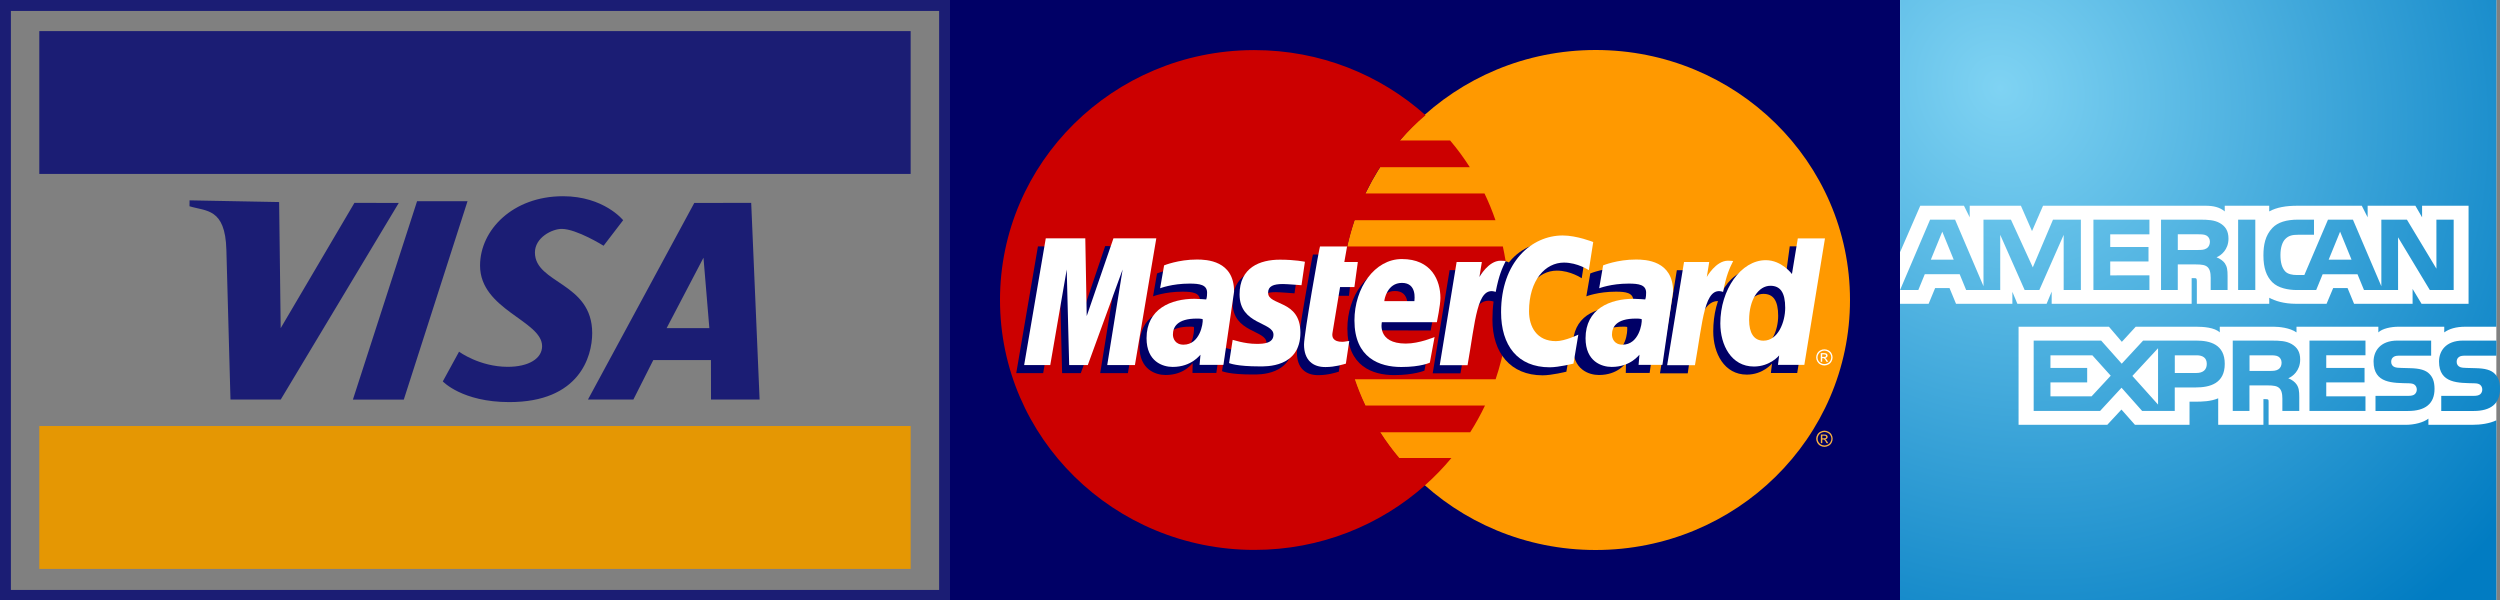
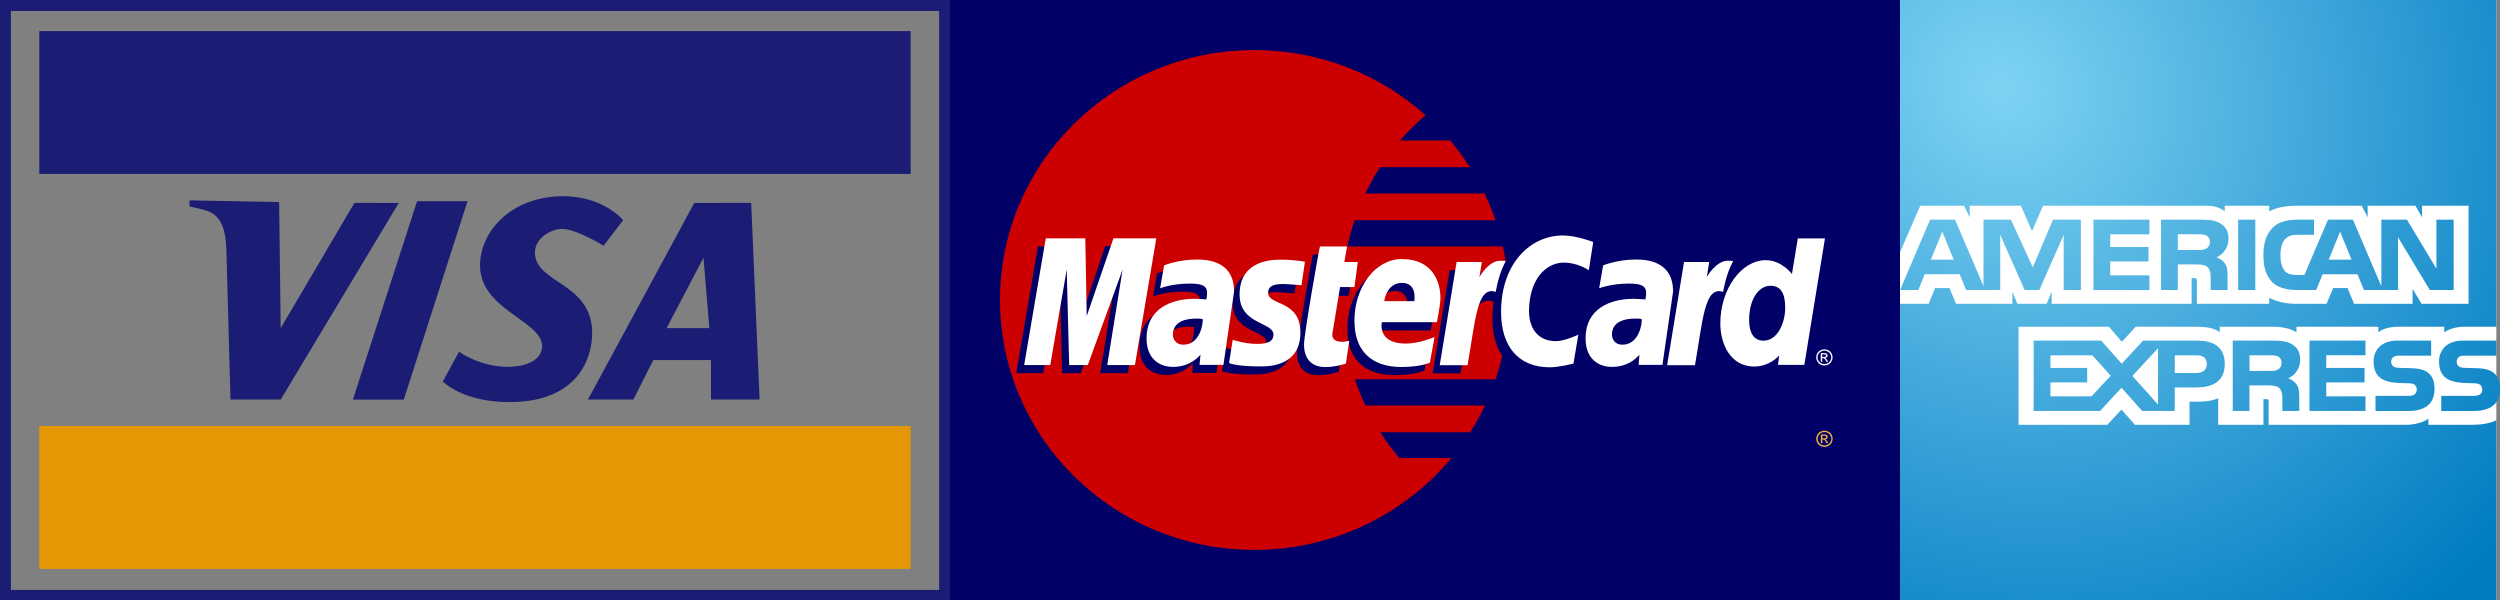
<svg xmlns="http://www.w3.org/2000/svg" version="1.1" id="Layer_1" x="0px" y="0px" width="100px" height="24px" viewBox="-300.5 252.5 100 24" enable-background="new -300.5 252.5 100 24" xml:space="preserve">
  <rect x="-300.5" y="252.5" width="100" height="24" fill="#808080" stroke="none" />
  <g>
    <path fill="#1B1D74" d="M-298.928,253.744h34.854v5.713h-34.854V253.744z" />
    <path fill="#1B1D74" d="M-300.5,252.5v24h38v-24H-300.5z M-300.064,252.938h37.129v23.16h-37.129V252.938z" />
    <path fill="#E59703" d="M-298.928,269.541h34.854v5.715h-34.854V269.541z" />
    <path fill="#1B1D74" d="M-292.92,260.75l0.002-0.236l3.583,0.068l0.063,5.043l2.949-5.01l1.774,0.002l-4.722,7.865h-2.01   c0,0-0.107-4.014-0.164-5.992C-291.491,260.813-292.26,260.957-292.92,260.75z M-286.384,268.484h2.036l2.549-7.936h-2.018   L-286.384,268.484L-286.384,268.484z M-276.357,262.33c0,0-1.08-0.674-1.676-0.674c-0.383,0-1.07,0.346-1.07,0.943   c0,1.25,2.291,1.191,2.291,3.225c0,0.953-0.525,2.76-3.315,2.76c-1.89,0-2.661-0.828-2.661-0.828l0.65-1.188   c0,0,0.822,0.605,1.947,0.605c0.834,0,1.375-0.328,1.375-0.826c0-1.02-2.482-1.455-2.482-3.223c0-1.428,1.313-2.775,3.316-2.775   c1.643,0,2.408,0.959,2.408,0.959L-276.357,262.33L-276.357,262.33z M-270.452,260.615l-2.276,0.002l-4.254,7.865h1.817l0.797-1.58   h2.306l0.002,1.58h1.944L-270.452,260.615L-270.452,260.615z M-272.361,262.809l0.235,2.816h-1.709L-272.361,262.809   L-272.361,262.809z" />
  </g>
  <rect x="-262.5" y="252.5" fill="#000066" width="38" height="24" />
  <g id="layer1">
    <g id="g10305">
-       <path id="path2268" fill="#FF9900" d="M-226.5,264.5c0.001,5.522-4.553,9.998-10.173,10c-5.619,0.002-10.176-4.475-10.177-9.995    c0-0.001,0-0.003,0-0.005c-0.001-5.522,4.553-9.998,10.173-10c5.619-0.002,10.175,4.475,10.177,9.995    C-226.5,264.496-226.5,264.498-226.5,264.5z" />
      <path id="path1350" fill="#CC0000" d="M-250.39,254.504c-5.586,0.033-10.11,4.499-10.11,9.996c0,5.519,4.559,9.996,10.175,9.996    c2.636,0,5.039-0.987,6.847-2.603v-0.002h0.001c0.37-0.33,0.716-0.688,1.033-1.07h-2.085c-0.277-0.33-0.532-0.675-0.759-1.03    h3.596c0.218-0.343,0.416-0.701,0.592-1.07h-4.782c-0.163-0.343-0.304-0.694-0.425-1.05h5.632    c0.338-0.998,0.523-2.063,0.523-3.171c0-0.735-0.082-1.45-0.234-2.142h-6.22c0.078-0.354,0.176-0.705,0.29-1.049h5.635    c-0.125-0.366-0.273-0.725-0.439-1.071h-4.762c0.172-0.36,0.367-0.712,0.584-1.049h3.591c-0.238-0.375-0.502-0.733-0.789-1.071    h-2.003c0.31-0.358,0.65-0.695,1.021-1.01c-1.81-1.617-4.211-2.604-6.849-2.604C-250.346,254.504-250.367,254.504-250.39,254.504z    " />
      <path id="use9412" fill="#FCB340" d="M-227.521,269.726c0.054,0,0.109,0.016,0.161,0.043c0.054,0.028,0.094,0.067,0.124,0.12    c0.028,0.052,0.042,0.104,0.042,0.162c0,0.055-0.014,0.108-0.042,0.159c-0.03,0.054-0.07,0.095-0.123,0.121    c-0.052,0.028-0.106,0.044-0.163,0.044s-0.113-0.016-0.164-0.044c-0.052-0.026-0.092-0.067-0.122-0.121    c-0.03-0.051-0.045-0.104-0.045-0.159c0-0.058,0.015-0.11,0.045-0.162c0.029-0.053,0.069-0.092,0.123-0.12    C-227.63,269.741-227.578,269.726-227.521,269.726 M-227.521,269.78c-0.046,0-0.091,0.011-0.136,0.036    c-0.042,0.021-0.078,0.055-0.101,0.099c-0.024,0.043-0.038,0.088-0.038,0.136c0,0.046,0.012,0.09,0.037,0.131    c0.025,0.043,0.059,0.078,0.101,0.102c0.044,0.022,0.09,0.035,0.138,0.035c0.047,0,0.093-0.013,0.137-0.035    c0.043-0.025,0.078-0.057,0.101-0.102c0.023-0.042,0.037-0.087,0.037-0.131c0-0.048-0.012-0.093-0.038-0.136    c-0.024-0.044-0.059-0.078-0.102-0.099C-227.43,269.791-227.476,269.78-227.521,269.78 M-227.666,270.228v-0.346h0.122    c0.042,0,0.071,0.002,0.09,0.009c0.018,0.007,0.033,0.018,0.044,0.034c0.01,0.016,0.017,0.031,0.017,0.051    c0,0.025-0.009,0.047-0.028,0.066c-0.018,0.02-0.042,0.029-0.072,0.031c0.012,0.006,0.023,0.011,0.03,0.018    c0.015,0.015,0.031,0.038,0.052,0.069l0.042,0.067h-0.07l-0.03-0.055c-0.026-0.043-0.045-0.069-0.061-0.08    c-0.011-0.009-0.026-0.012-0.046-0.012h-0.033v0.146H-227.666 M-227.608,270.032h0.069c0.033,0,0.056-0.005,0.068-0.014    c0.011-0.011,0.018-0.023,0.018-0.039c0-0.011-0.003-0.02-0.009-0.026c-0.005-0.009-0.015-0.015-0.025-0.02    c-0.01-0.004-0.029-0.006-0.056-0.006h-0.065V270.032" />
    </g>
    <g id="g16480">
      <g id="g13802" transform="translate(-13.744,15.994)">
        <path id="path13804" fill="#000066" d="M-233.203,251.373l0.135-0.903c-0.074,0-0.184,0.03-0.279,0.03     c-0.377,0-0.424-0.197-0.395-0.343l0.372-1.82h0.573l0.118-1.026h-0.539l0.109-0.623h-1.13c-0.024,0.023-0.64,3.502-0.64,3.924     c0,0.625,0.359,0.906,0.863,0.9C-233.62,251.51-233.312,251.404-233.203,251.373z" />
        <path id="path13806" fill="#000066" d="M-232.861,249.65c0,1.504,1.01,1.86,1.871,1.86c0.795,0,1.212-0.179,1.212-0.179     l0.19-1.028c0,0-0.671,0.269-1.217,0.269c-1.165,0-0.959-0.853-0.959-0.853l2.235,0.007c0,0,0.142-0.688,0.142-0.971     c0-0.702-0.389-1.563-1.579-1.563C-232.054,247.194-232.861,248.346-232.861,249.65z M-230.96,248.146     c0.611,0,0.498,0.677,0.498,0.729h-1.203C-231.665,248.806-231.55,248.146-230.96,248.146z" />
        <path id="path13808" fill="#000066" d="M-224.101,251.373l0.194-1.159c0,0-0.532,0.261-0.896,0.261     c-0.767,0-1.077-0.577-1.077-1.194c0-1.258,0.661-1.95,1.397-1.95c0.551,0,0.995,0.306,0.995,0.306l0.178-1.127     c0,0-0.524-0.371-1.087-0.373c-1.693-0.008-2.662,1.15-2.662,3.153c0,1.328,0.718,2.229,2.011,2.229     C-224.682,251.519-224.101,251.373-224.101,251.373z" />
        <path id="path13810" fill="#000066" d="M-239.162,247.208c-0.743,0-1.313,0.236-1.313,0.236l-0.159,0.916     c0,0,0.471-0.187,1.181-0.187c0.404,0,0.699,0.044,0.699,0.366c0,0.195-0.037,0.268-0.037,0.268s-0.317-0.026-0.467-0.026     c-1.057,0-1.92,0.394-1.92,1.576c0,0.935,0.646,1.149,1.046,1.149c0.764,0,1.066-0.475,1.083-0.477l-0.008,0.395h0.954     l0.426-2.932C-237.675,247.249-238.779,247.208-239.162,247.208z M-238.998,249.589c0.021,0.18-0.047,1.026-0.698,1.026     c-0.338,0-0.425-0.254-0.425-0.403c0-0.289,0.161-0.639,0.955-0.639C-238.981,249.572-239.028,249.585-238.998,249.589z" />
        <path id="path13812" fill="#000066" d="M-236.66,251.486c0.244,0,1.639,0.061,1.639-1.354c0-1.321-1.291-1.061-1.291-1.593     c0-0.263,0.21-0.347,0.594-0.347c0.153,0,0.742,0.048,0.742,0.048l0.137-0.939c0,0-0.38-0.085-1-0.085     c-0.802,0-1.616,0.314-1.616,1.391c0,1.218,1.357,1.096,1.357,1.608c0,0.345-0.379,0.371-0.671,0.371     c-0.506,0-0.961-0.17-0.963-0.163l-0.144,0.931C-237.85,251.363-237.569,251.486-236.66,251.486z" />
        <path id="path13814" fill="#000066" d="M-215.166,246.358l-0.194,1.433c0,0-0.409-0.554-1.047-0.554     c-1.201,0-1.819,1.177-1.819,2.528c0,0.872,0.441,1.726,1.343,1.726c0.648,0,1.008-0.443,1.008-0.443l-0.046,0.378h1.053     l0.829-5.061L-215.166,246.358z M-215.629,249.144c0,0.563-0.283,1.313-0.871,1.313c-0.39,0-0.573-0.323-0.573-0.827     c0-0.826,0.377-1.369,0.854-1.369C-215.829,248.261-215.629,248.524-215.629,249.144z" />
        <path id="path13816" fill="#000066" d="M-245.029,251.431l0.661-3.821l0.097,3.821h0.747l1.392-3.821l-0.616,3.821h1.108     l0.854-5.069l-1.763-0.013l-1.047,3.104l-0.029-3.091h-1.614l-0.867,5.069H-245.029L-245.029,251.431z" />
        <path id="path13818" fill="#000066" d="M-228.337,251.438c0.315-1.762,0.428-3.153,1.349-2.864     c0.131-0.684,0.446-1.276,0.59-1.564c0,0-0.046-0.067-0.33-0.067c-0.485,0-1.133,0.968-1.133,0.968l0.097-0.599h-1.008     l-0.676,4.127H-228.337L-228.337,251.438z" />
        <g id="use14699" transform="translate(845.3,0)">
          <path id="path13810_1_" fill="#000066" d="M-1067.132,247.208c-0.744,0-1.313,0.236-1.313,0.236l-0.158,0.916      c0,0,0.47-0.187,1.181-0.187c0.404,0,0.699,0.044,0.699,0.366c0,0.195-0.036,0.268-0.036,0.268s-0.318-0.026-0.465-0.026      c-1.058,0-1.92,0.394-1.92,1.576c0,0.935,0.645,1.149,1.045,1.149c0.764,0,1.066-0.475,1.083-0.477l-0.009,0.395h0.954      l0.426-2.932C-1065.644,247.249-1066.748,247.208-1067.132,247.208z M-1066.968,249.589c0.021,0.18-0.046,1.026-0.699,1.026      c-0.336,0-0.424-0.254-0.424-0.403c0-0.289,0.161-0.639,0.956-0.639C-1066.95,249.572-1066.997,249.585-1066.968,249.589z" />
        </g>
        <path id="use14701" fill="#000066" d="M-219.246,251.438c0.173-1.296,0.493-3.116,1.347-2.864     c0.132-0.684,0.005-0.682-0.279-0.682c-0.486,0-0.593,0.02-0.593,0.02l0.098-0.599h-1.009l-0.675,4.127h1.112V251.438z" />
      </g>
      <g id="g10289">
        <path id="path4157" fill="#FFFFFF" d="M-246.665,267.046l0.135-0.905c-0.075,0-0.183,0.032-0.278,0.032     c-0.377,0-0.417-0.199-0.395-0.343l0.306-1.847h0.573l0.137-1.002h-0.54l0.11-0.623h-1.083c-0.024,0.025-0.639,3.502-0.639,3.924     c0,0.627,0.358,0.906,0.863,0.9C-247.082,267.181-246.774,267.074-246.665,267.046z" />
        <path id="path4155" fill="#FFFFFF" d="M-246.322,265.32c0,1.504,1.011,1.86,1.872,1.86c0.794,0,1.144-0.174,1.144-0.174     l0.189-1.026c0,0-0.603,0.263-1.149,0.263c-1.163,0-0.96-0.854-0.96-0.854h2.201c0,0,0.142-0.689,0.142-0.97     c0-0.701-0.356-1.557-1.543-1.557C-245.515,262.863-246.322,264.017-246.322,265.32z M-244.422,263.816     c0.611,0,0.498,0.675,0.498,0.729h-1.203C-245.127,264.477-245.013,263.816-244.422,263.816z" />
        <path id="path4151" fill="#FFFFFF" d="M-237.561,267.044l0.194-1.159c0,0-0.532,0.261-0.896,0.261     c-0.769,0-1.076-0.575-1.076-1.194c0-1.257,0.66-1.948,1.396-1.948c0.552,0,0.996,0.304,0.996,0.304l0.176-1.127     c0,0-0.658-0.262-1.22-0.262c-1.25,0-2.466,1.065-2.466,3.068c0,1.328,0.657,2.205,1.95,2.205     C-238.145,267.191-237.561,267.044-237.561,267.044z" />
        <path id="path4149" fill="#FFFFFF" d="M-252.624,262.881c-0.743,0-1.312,0.234-1.312,0.234l-0.159,0.916     c0,0,0.47-0.187,1.18-0.187c0.404,0,0.699,0.045,0.699,0.366c0,0.195-0.036,0.268-0.036,0.268s-0.318-0.026-0.465-0.026     c-0.937,0-1.921,0.395-1.921,1.578c0,0.933,0.646,1.147,1.045,1.147c0.764,0,1.094-0.486,1.112-0.488l-0.036,0.406h0.954     l0.426-2.932C-251.136,262.92-252.24,262.881-252.624,262.881z M-252.392,265.267c0.021,0.18-0.114,1.02-0.767,1.02     c-0.337,0-0.424-0.254-0.424-0.403c0-0.291,0.16-0.641,0.955-0.641C-252.442,265.242-252.422,265.262-252.392,265.267z" />
        <path id="path4145" fill="#FFFFFF" d="M-250.122,267.156c0.244,0,1.638,0.061,1.638-1.353c0-1.323-1.292-1.063-1.292-1.593     c0-0.265,0.212-0.349,0.596-0.349c0.153,0,0.74,0.048,0.74,0.048l0.137-0.938c0,0-0.381-0.084-1-0.084     c-0.802,0-1.614,0.314-1.614,1.389c0,1.22,1.356,1.098,1.356,1.61c0,0.343-0.378,0.369-0.671,0.369     c-0.506,0-0.96-0.17-0.961-0.161l-0.145,0.929C-251.311,267.032-251.031,267.156-250.122,267.156z" />
        <path id="path4139" fill="#FFFFFF" d="M-228.588,262.037l-0.234,1.424c0,0-0.408-0.554-1.046-0.554     c-0.993,0-1.819,1.178-1.819,2.528c0,0.872,0.441,1.726,1.344,1.726c0.649,0,1.009-0.443,1.009-0.443l-0.048,0.378h1.055     l0.826-5.061L-228.588,262.037z M-229.092,264.814c0,0.563-0.283,1.313-0.87,1.313c-0.39,0-0.573-0.321-0.573-0.825     c0-0.826,0.377-1.371,0.853-1.371C-229.292,263.932-229.092,264.194-229.092,264.814z" />
        <path id="path4133" fill="#FFFFFF" d="M-258.49,267.102l0.659-3.821l0.098,3.821h0.745l1.393-3.821l-0.616,3.821h1.108     l0.855-5.069h-1.714l-1.069,3.11l-0.057-3.11h-1.581l-0.865,5.069H-258.49z" />
        <path id="path4131" fill="#FFFFFF" d="M-241.798,267.108c0.314-1.762,0.373-3.192,1.126-2.932     c0.132-0.682,0.258-0.944,0.401-1.234c0,0-0.066-0.014-0.208-0.014c-0.485,0-0.844,0.651-0.844,0.651l0.097-0.599h-1.009     l-0.675,4.127H-241.798z" />
        <g id="use8523" transform="translate(847.006,0)">
          <path id="path4149_1_" fill="#FFFFFF" d="M-1082.069,262.881c-0.744,0-1.312,0.234-1.312,0.234l-0.158,0.916      c0,0,0.47-0.187,1.18-0.187c0.404,0,0.698,0.045,0.698,0.366c0,0.195-0.036,0.268-0.036,0.268s-0.318-0.026-0.465-0.026      c-0.937,0-1.922,0.395-1.922,1.578c0,0.933,0.646,1.147,1.045,1.147c0.764,0,1.094-0.486,1.111-0.488l-0.035,0.406h0.954      l0.426-2.932C-1080.581,262.92-1081.683,262.881-1082.069,262.881z M-1081.837,265.267c0.021,0.18-0.114,1.02-0.767,1.02      c-0.337,0-0.423-0.254-0.423-0.403c0-0.291,0.16-0.641,0.954-0.641C-1081.887,265.242-1081.868,265.262-1081.837,265.267z" />
        </g>
        <g id="use8525" transform="translate(442.286,0)">
          <path id="path4131_1_" fill="#FFFFFF" d="M-674.988,267.108c0.315-1.762,0.374-3.192,1.126-2.932      c0.131-0.682,0.258-0.944,0.402-1.234c0,0-0.066-0.014-0.208-0.014c-0.485,0-0.846,0.651-0.846,0.651l0.097-0.599h-1.008      l-0.675,4.127H-674.988z" />
        </g>
        <path id="text9407" fill="#FFFFFF" d="M-227.525,266.473c0.057,0,0.11,0.013,0.162,0.041c0.052,0.026,0.094,0.067,0.123,0.12     c0.029,0.052,0.043,0.105,0.043,0.162s-0.014,0.108-0.043,0.16c-0.029,0.053-0.069,0.094-0.121,0.12     c-0.053,0.028-0.107,0.043-0.164,0.043c-0.058,0-0.112-0.015-0.164-0.043c-0.052-0.028-0.091-0.067-0.121-0.12     c-0.03-0.052-0.044-0.104-0.044-0.16s0.015-0.11,0.044-0.162c0.029-0.053,0.07-0.092,0.123-0.12     C-227.635,266.485-227.582,266.473-227.525,266.473 M-227.525,266.526c-0.046,0-0.091,0.01-0.135,0.035     c-0.042,0.021-0.078,0.055-0.102,0.1c-0.024,0.042-0.038,0.087-0.038,0.133s0.012,0.093,0.036,0.135     c0.024,0.043,0.059,0.076,0.102,0.098c0.044,0.025,0.088,0.036,0.137,0.036c0.047,0,0.093-0.011,0.138-0.036     c0.042-0.021,0.077-0.057,0.101-0.098c0.022-0.044,0.036-0.089,0.036-0.135s-0.013-0.091-0.037-0.133     c-0.024-0.045-0.059-0.078-0.104-0.1C-227.434,266.536-227.48,266.526-227.525,266.526 M-227.67,266.974v-0.349h0.122     c0.041,0,0.072,0.004,0.091,0.011c0.018,0.006,0.033,0.018,0.044,0.034c0.011,0.016,0.017,0.032,0.017,0.05     c0,0.026-0.009,0.048-0.028,0.067c-0.018,0.018-0.042,0.028-0.073,0.032c0.012,0.005,0.021,0.01,0.031,0.018     c0.014,0.016,0.031,0.037,0.052,0.069l0.043,0.067h-0.07l-0.031-0.056c-0.025-0.042-0.045-0.069-0.061-0.079     c-0.009-0.01-0.025-0.013-0.046-0.013h-0.033v0.147H-227.67 M-227.613,266.778h0.07c0.034,0,0.055-0.006,0.068-0.015     c0.011-0.011,0.017-0.022,0.017-0.039c0-0.011-0.002-0.02-0.008-0.026c-0.005-0.009-0.015-0.016-0.025-0.02     s-0.028-0.006-0.058-0.006h-0.063L-227.613,266.778" />
      </g>
    </g>
  </g>
  <path id="path5332" fill="#FFFFFF" d="M-224.5,252.502h23.854V276.5H-224.5V252.502z" />
  <radialGradient id="path5348_1_" cx="244.222" cy="-69.763" r="11.956" gradientTransform="matrix(1.52 1.632 -1.496 1.399 -696.065 -44.953)" gradientUnits="userSpaceOnUse">
    <stop offset="0" style="stop-color:#7FD3F3" />
    <stop offset="1" style="stop-color:#017CC2" />
  </radialGradient>
  <path id="path5348" fill="url(#path5348_1_)" d="M-200.646,265.569h-1.242c-0.373,0-0.65,0.086-0.842,0.227v-0.227h-1.832  c-0.291,0-0.642,0.07-0.804,0.227v-0.227h-3.274v0.227c-0.262-0.186-0.701-0.227-0.907-0.227h-2.162v0.227  c-0.207-0.199-0.661-0.227-0.938-0.227h-2.424l-0.555,0.604l-0.516-0.604h-3.615v3.924h3.548l0.567-0.611l0.539,0.609l2.184,0.002  v-0.926h0.217c0.289,0,0.63-0.008,0.93-0.135v1.061h1.809v-1.027h0.088c0.109,0,0.119,0.01,0.119,0.113v0.914h5.475  c0.346,0,0.717-0.09,0.917-0.248v0.248h1.736c0.358,0,0.715-0.053,0.983-0.182v7.188H-224.5v-11.847h1.145l0.26-0.629h0.576  l0.26,0.629h2.254v-0.479l0.201,0.48h1.168l0.203-0.488v0.486h5.599v-1.025h0.108c0.08,0,0.1,0.008,0.1,0.133v0.893h2.896v-0.242  c0.229,0.127,0.592,0.242,1.075,0.242h1.218l0.264-0.629h0.576l0.26,0.629h2.341v-0.596l0.358,0.596h1.881v-3.922h-1.859v0.463  l-0.268-0.463h-1.91v0.463l-0.234-0.463h-2.58c-0.436,0-0.818,0.059-1.123,0.227v-0.227h-1.779v0.227  c-0.201-0.172-0.465-0.227-0.76-0.227h-6.508l-0.441,1.014l-0.444-1.014h-2.048v0.463l-0.23-0.463h-1.748l-0.809,1.859V252.5h23.854  V265.569 M-202.352,264.101h-0.955l-1.271-2.109l0.001,2.109h-1.363l-0.259-0.629h-1.396l-0.258,0.629h-0.779  c-0.33,0-0.742-0.076-0.977-0.313c-0.234-0.24-0.354-0.561-0.354-1.072c0-0.418,0.073-0.799,0.36-1.1  c0.215-0.225,0.559-0.33,1.021-0.33h0.642v0.604h-0.627c-0.248,0-0.388,0.037-0.519,0.168c-0.118,0.117-0.196,0.342-0.196,0.639  c0,0.301,0.059,0.516,0.189,0.658c0.1,0.109,0.285,0.146,0.466,0.146h0.301l0.945-2.213h0.999l1.136,2.662v-2.662h1.024l1.179,1.959  l-0.001-1.959h0.691V264.101z M-210.975,264.101h0.687v-2.814h-0.687V264.101z M-211.706,261.423  c-0.218-0.123-0.468-0.137-0.808-0.137h-1.545v2.814h0.67v-1.023h0.72c0.243,0,0.391,0.02,0.487,0.121  c0.125,0.135,0.109,0.379,0.109,0.547v0.355h0.676v-0.559c0-0.246-0.018-0.375-0.111-0.512c-0.057-0.082-0.184-0.182-0.331-0.238  c0.176-0.068,0.478-0.301,0.478-0.746C-211.361,261.729-211.49,261.548-211.706,261.423 M-214.523,263.513l-1.568,0.002v-0.557  h1.531v-0.578h-1.531v-0.508h1.568v-0.586h-2.24v2.814h2.24V263.513z M-217.264,261.286h-1.116l-0.808,1.908l-0.875-1.908h-1.098  l0.001,2.662l-1.137-2.662h-0.999l-1.201,2.814h0.73l0.258-0.631h1.396l0.259,0.631h1.363v-2.207l0.977,2.207h0.588l0.973-2.205  v2.205h0.688v-2.814H-217.264z M-206.439,262.886l-0.457-1.119l-0.457,1.119H-206.439z M-212.242,262.438  c-0.09,0.057-0.199,0.061-0.329,0.061h-0.817v-0.627h0.828c0.117,0,0.238,0.004,0.318,0.049c0.083,0.047,0.139,0.133,0.139,0.252  C-212.105,262.294-212.157,262.392-212.242,262.438 M-223.266,262.886l0.457-1.119l0.457,1.119H-223.266 M-200.5,268.054  c0,0.598-0.375,0.885-1.055,0.885h-1.295v-0.604h1.291c0.125,0,0.213-0.018,0.271-0.068c0.045-0.041,0.079-0.104,0.079-0.184  c0-0.084-0.034-0.146-0.082-0.188c-0.051-0.043-0.119-0.061-0.232-0.063c-0.627-0.018-1.416,0.021-1.416-0.871  c0-0.404,0.256-0.838,0.961-0.838h1.336v0.604h-1.224c-0.121,0-0.2,0.002-0.267,0.047c-0.072,0.047-0.1,0.113-0.1,0.203  c0,0.105,0.061,0.178,0.146,0.209c0.068,0.023,0.145,0.029,0.257,0.031l0.36,0.01c0.371,0.008,0.615,0.07,0.766,0.229  C-200.568,267.595-200.5,267.759-200.5,268.054 M-203.323,267.456c-0.151-0.156-0.396-0.221-0.769-0.229l-0.358-0.01  c-0.112-0.002-0.188-0.008-0.257-0.031c-0.086-0.031-0.146-0.104-0.146-0.209c0-0.09,0.028-0.156,0.1-0.203  c0.064-0.045,0.146-0.047,0.27-0.047h1.229v-0.604h-1.344c-0.705,0-0.959,0.434-0.959,0.838c0,0.893,0.787,0.854,1.414,0.871  c0.114,0.004,0.184,0.021,0.232,0.063c0.047,0.039,0.083,0.104,0.083,0.188c0,0.08-0.035,0.143-0.08,0.184  c-0.056,0.051-0.146,0.068-0.271,0.068h-1.301v0.604h1.307c0.679,0,1.054-0.287,1.054-0.885  C-203.121,267.759-203.189,267.595-203.323,267.456 M-205.881,268.354l-1.569-0.002v-0.557h1.532v-0.578h-1.532v-0.506h1.569v-0.588  h-2.24v2.813h2.24V268.354z M-208.837,266.261c-0.218-0.125-0.468-0.137-0.808-0.137h-1.545v2.813h0.668v-1.021h0.721  c0.244,0,0.391,0.02,0.488,0.123c0.123,0.133,0.108,0.377,0.108,0.545v0.354h0.676v-0.557c-0.001-0.244-0.017-0.375-0.112-0.51  c-0.056-0.084-0.182-0.186-0.328-0.24c0.174-0.07,0.476-0.301,0.476-0.748C-208.491,266.569-208.621,266.386-208.837,266.261   M-212.633,266.124h-2.143l-0.855,0.924l-0.822-0.924h-2.7v2.813h2.657l0.857-0.928l0.824,0.928h1.305v-0.939h0.834  c0.584,0,1.166-0.164,1.166-0.943C-211.508,266.274-212.104,266.124-212.633,266.124 M-209.373,267.278  c-0.091,0.055-0.2,0.059-0.329,0.059h-0.817v-0.625h0.828c0.117,0,0.238,0.002,0.318,0.047c0.084,0.047,0.137,0.135,0.137,0.252  C-209.236,267.132-209.288,267.229-209.373,267.278 M-212.641,267.419h-0.867v-0.707h0.875c0.24,0,0.404,0.1,0.404,0.342  C-212.227,267.296-212.385,267.419-212.641,267.419 M-215.205,267.538l1.027-1.109v2.254L-215.205,267.538z M-216.836,268.353  h-1.646v-0.557h1.469v-0.578h-1.469v-0.506h1.676l0.735,0.816L-216.836,268.353" />
</svg>